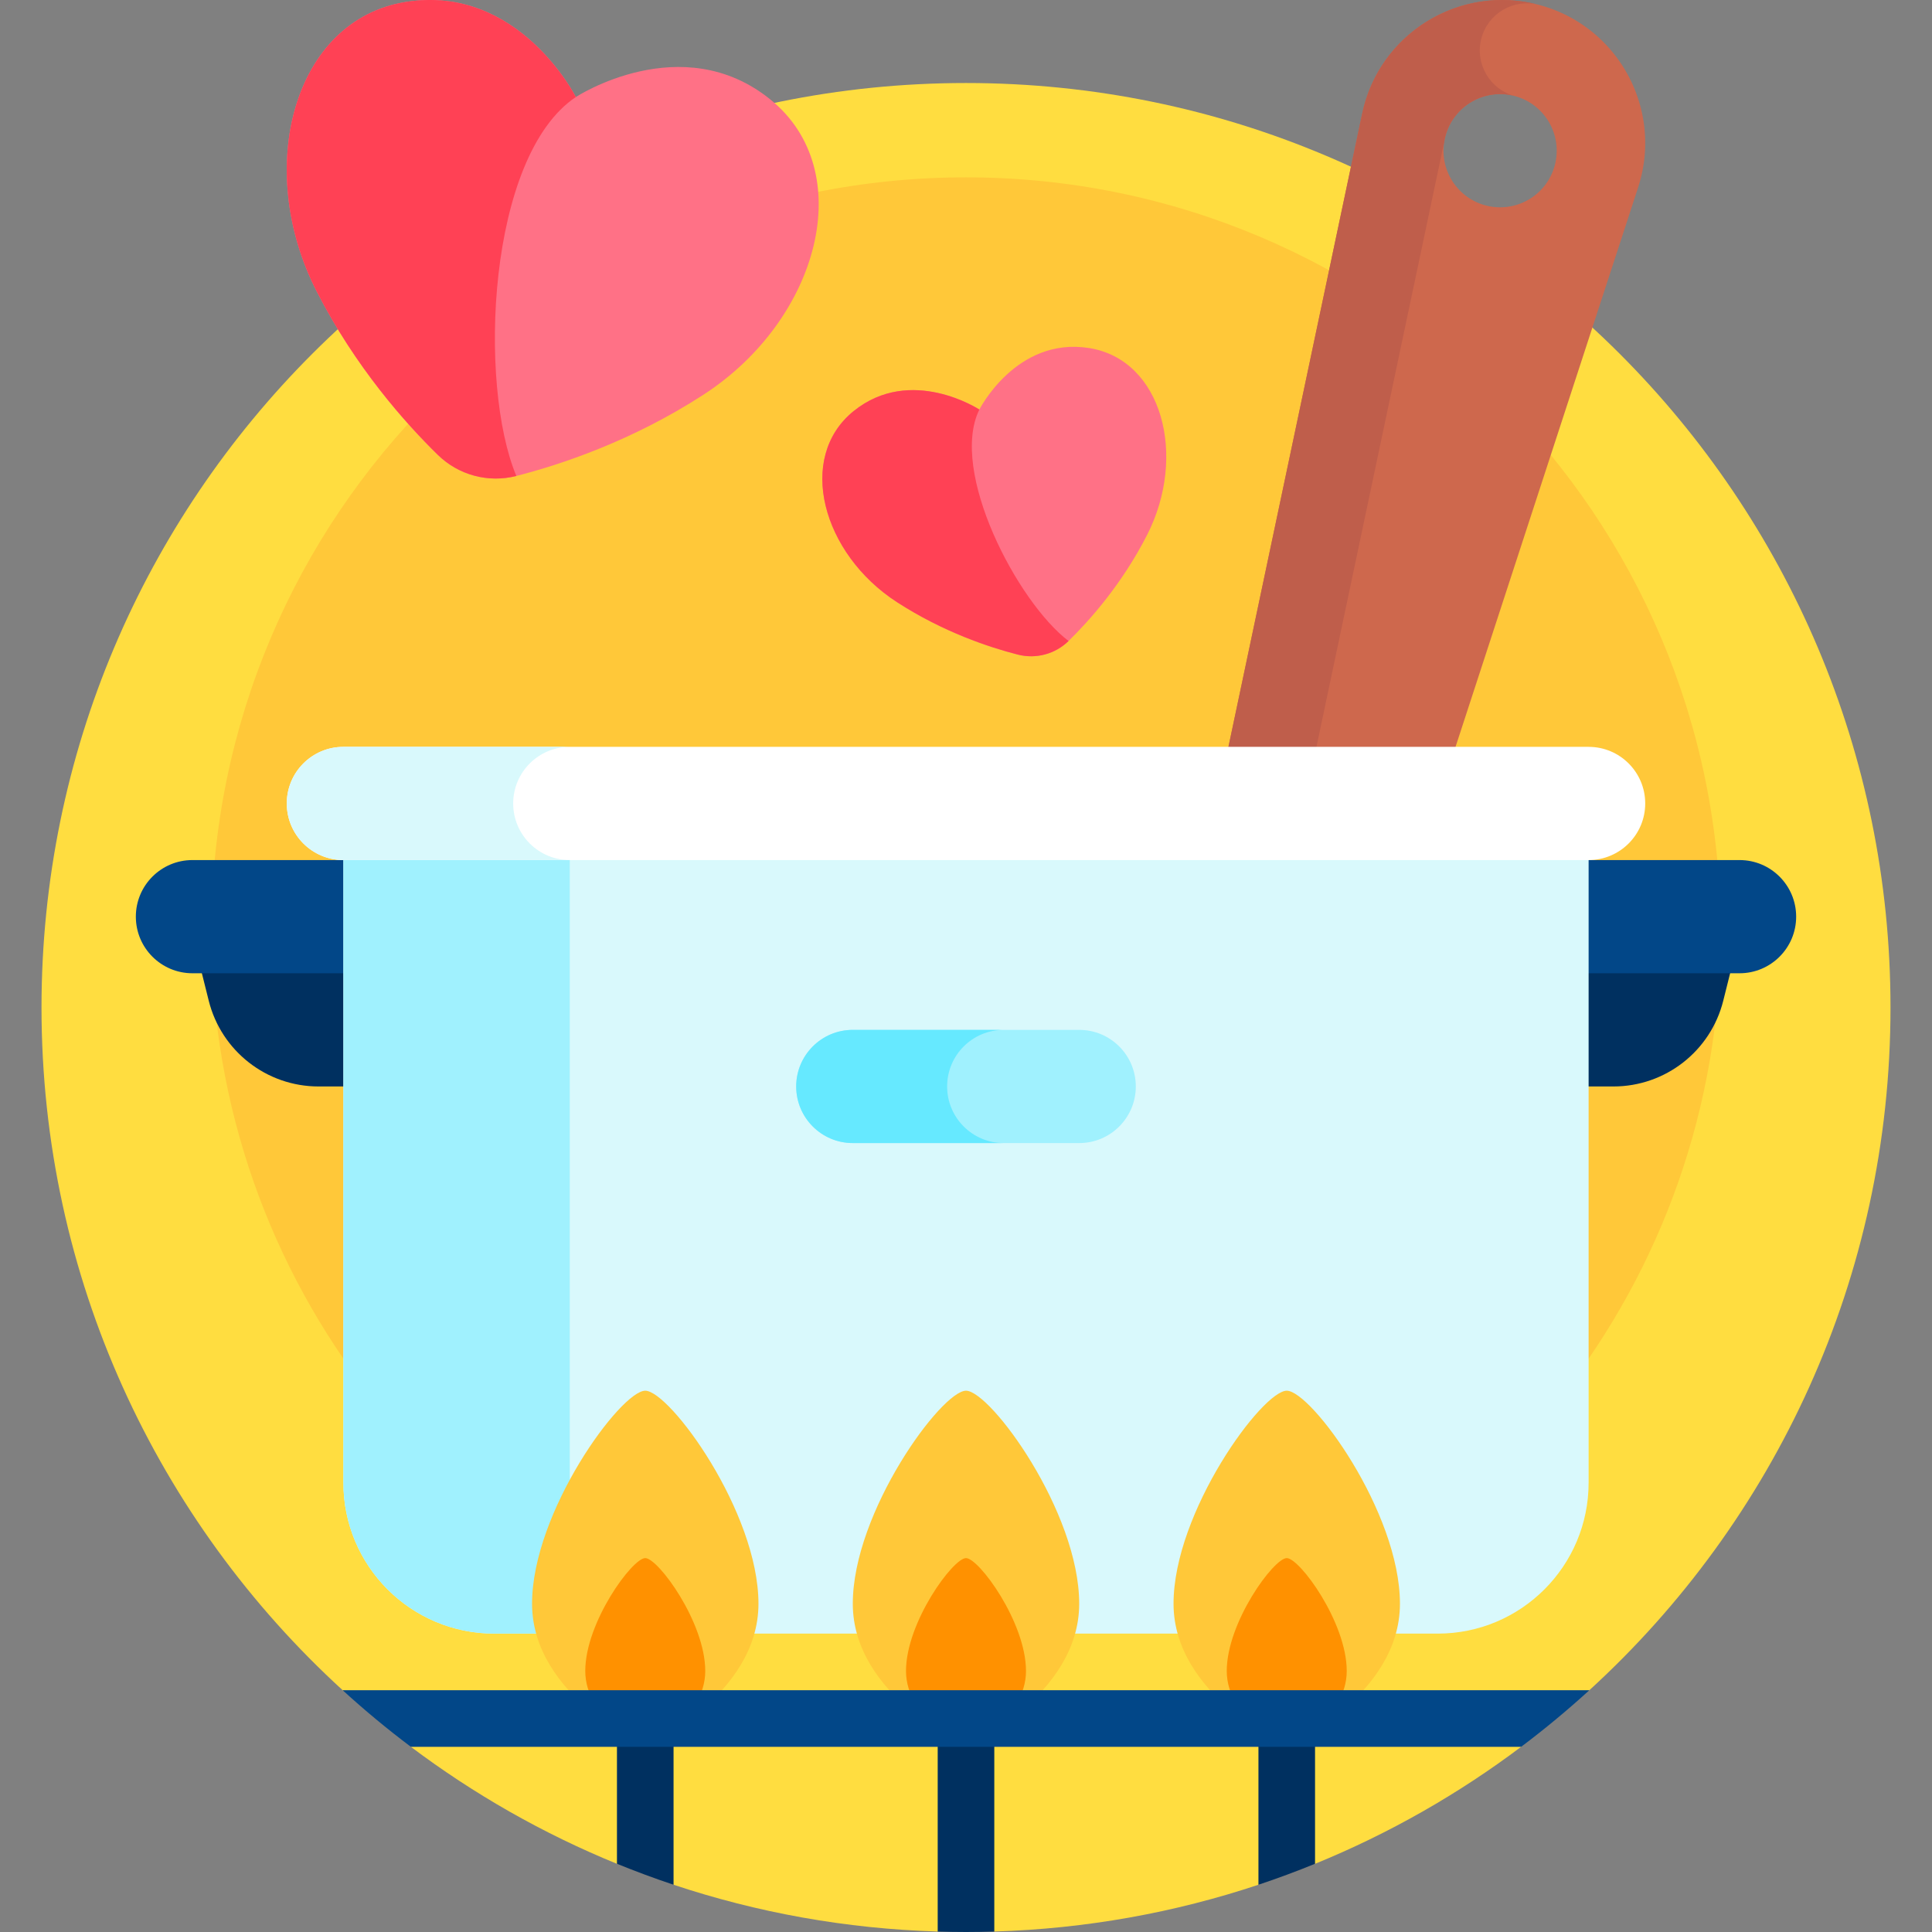
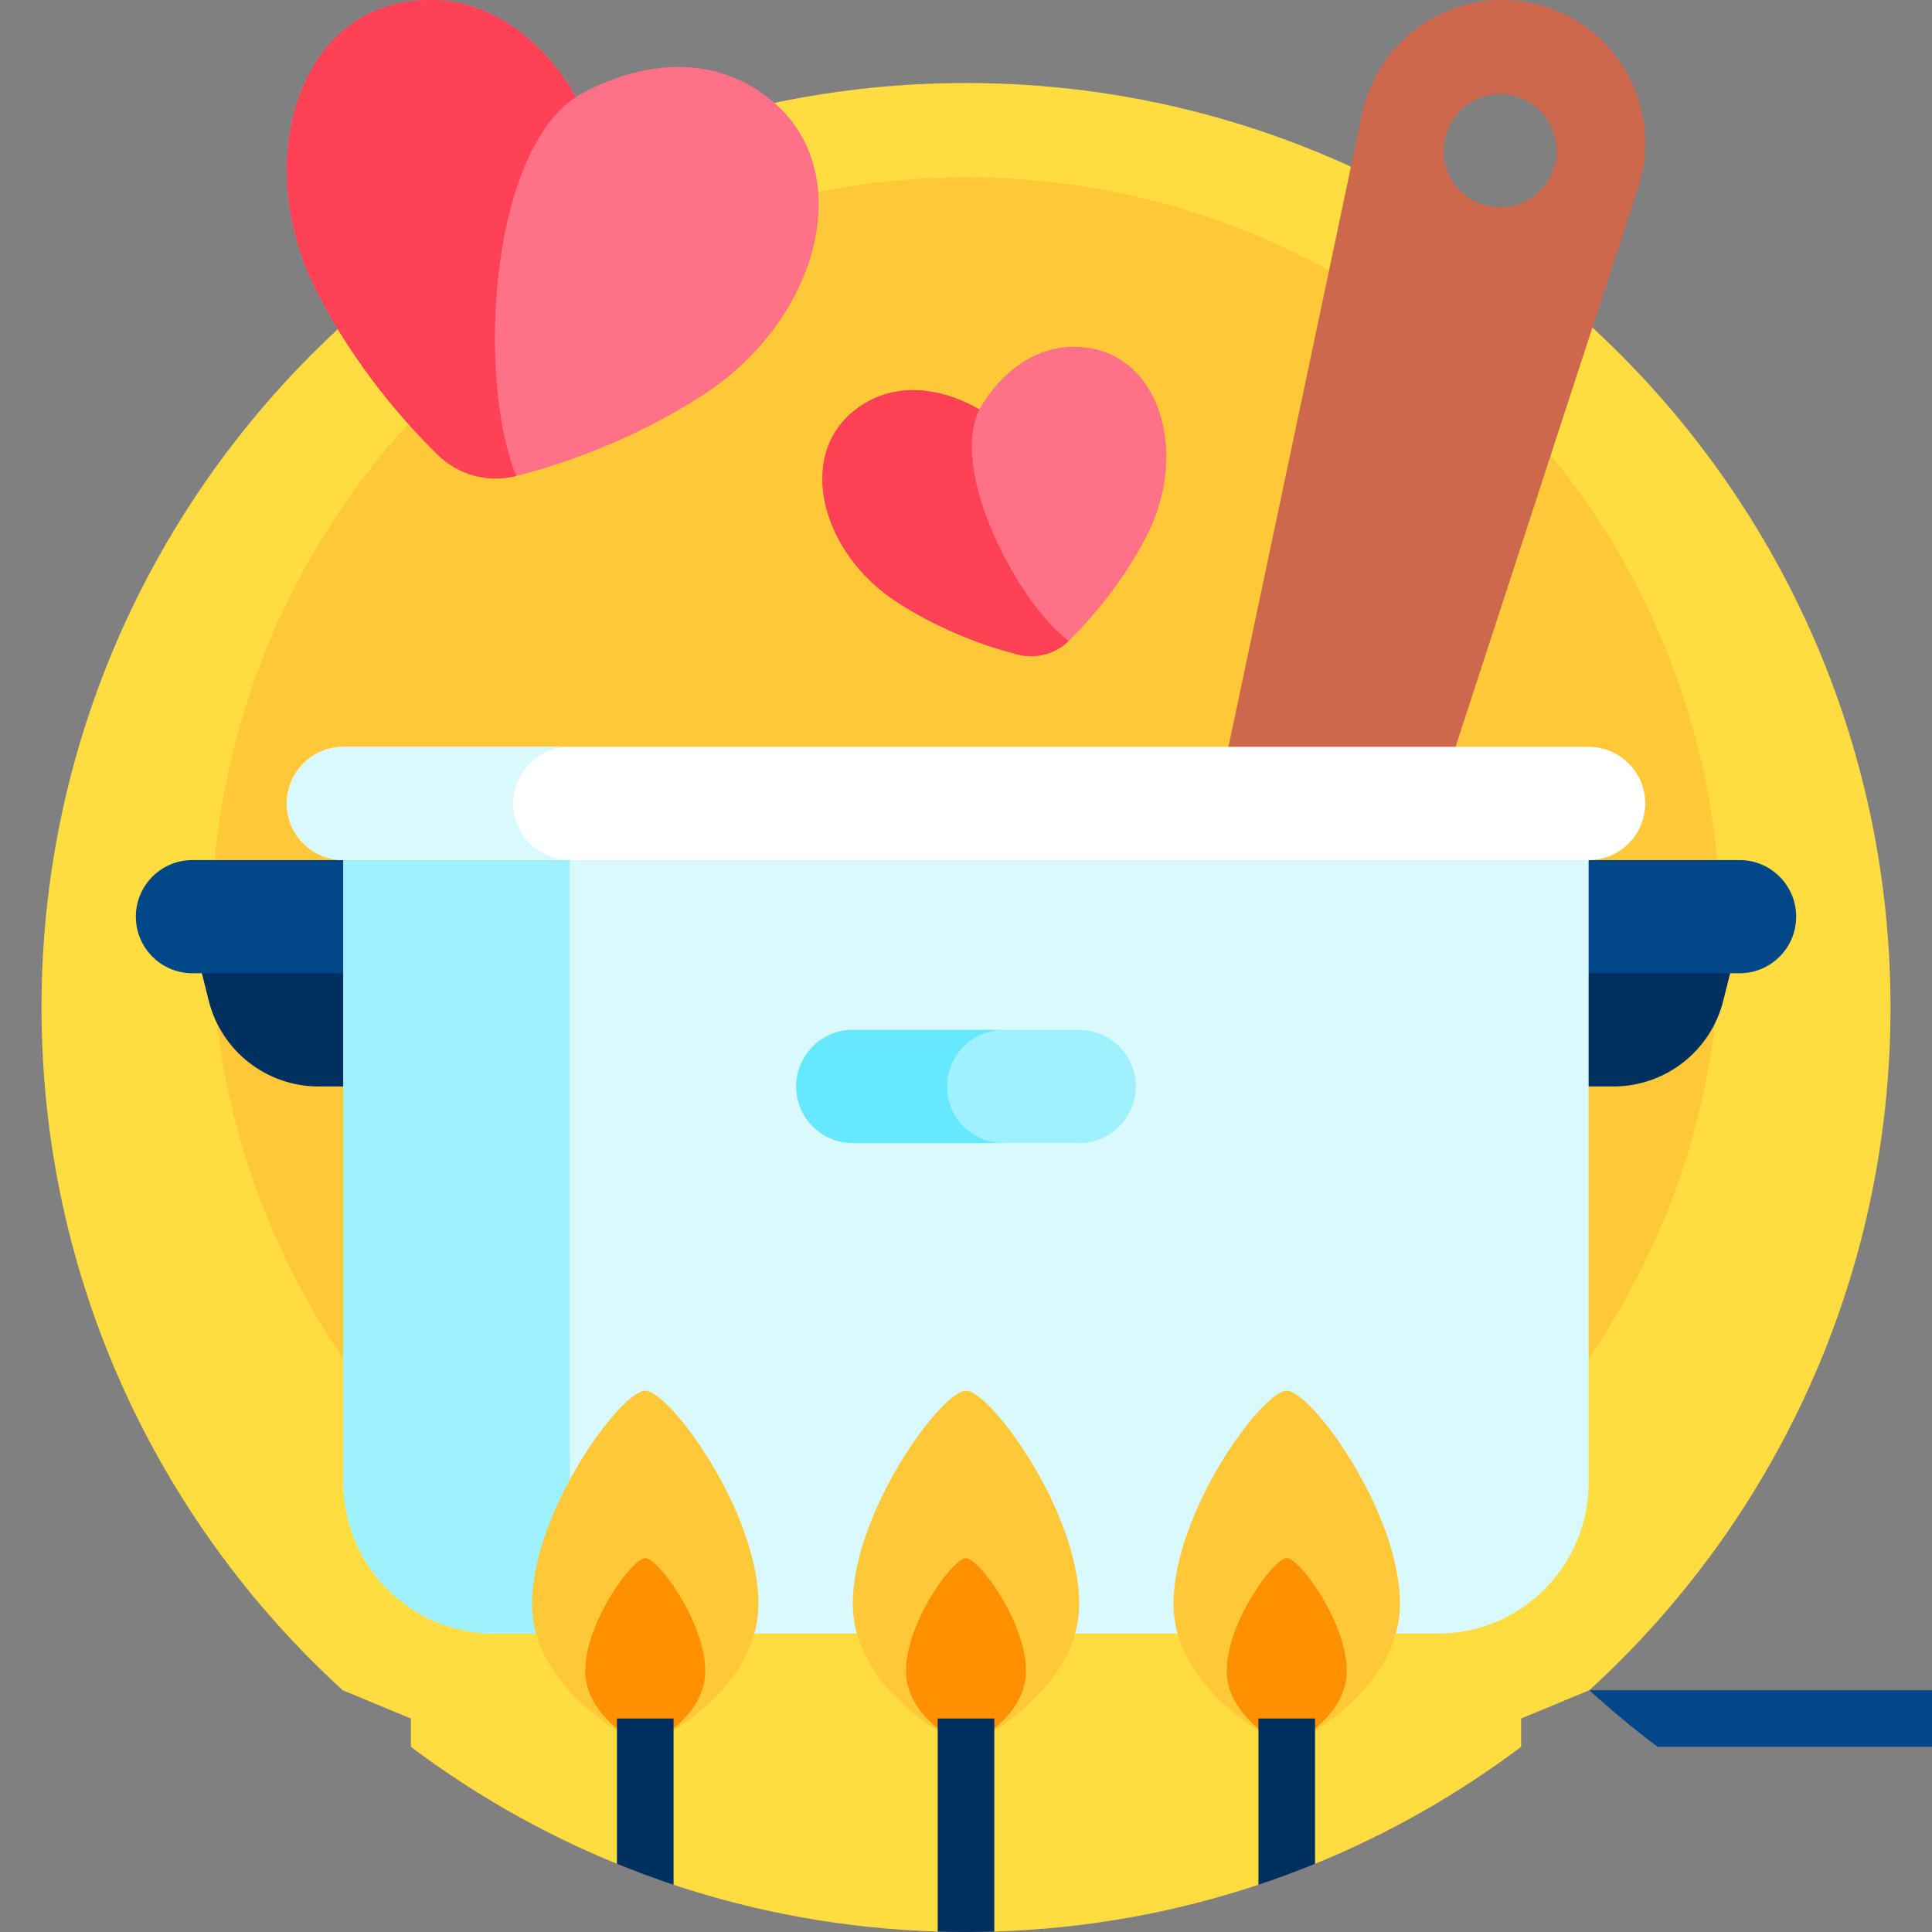
<svg xmlns="http://www.w3.org/2000/svg" id="Capa_1" enable-background="new 0 0 512 512" height="512" viewBox="0 0 512 512" width="512">
  <rect x="0" y="0" width="512" height="512" fill="#808080" stroke="none" />
  <g>
    <g>
      <path d="m256 22c-135.31 0-245 109.69-245 245 0 71.657 30.767 136.124 79.807 180.925l18.081 7.5v7.5c16.678 12.543 35.008 23.005 54.606 31.004l.006-.011h7.5l7.494 5.556c22.103 7.367 45.606 11.667 70.007 12.401l7.499-6.406 7.499 6.406c24.401-.734 47.904-5.034 70.007-12.401l7.494-5.556h7.5l.011.009c19.596-7.999 37.925-18.46 54.601-31.002v-7.5l18.081-7.5c49.04-44.801 79.807-109.268 79.807-180.925 0-135.31-109.69-245-245-245z" fill="#ffdd40" />
    </g>
    <g>
      <path d="m413.588 370.158c26.571-33.951 42.412-76.704 42.412-123.158 0-110.457-89.543-200-200-200s-200 89.543-200 200c0 46.454 15.841 89.207 42.412 123.158z" fill="#ffc839" />
    </g>
    <g>
      <g>
        <g>
          <path d="m435.552 32.111c-2.228-14.325-12.639-26.784-27.659-30.808-20.323-5.446-41.041 6.696-46.417 26.758-.179.667-.338 1.338-.48 2.025l-6.283 29.748-32.331 153.091h58.457l53.278-163.246c1.915-5.875 2.322-11.874 1.435-17.568zm-23.522 11.711c-2.144 8.002-10.369 12.751-18.371 10.607s-12.751-10.369-10.607-18.371 10.369-12.75 18.371-10.606 12.751 10.368 10.607 18.37z" fill="#ce684d" />
        </g>
      </g>
      <g>
-         <path d="m383.051 36.065.002-.008c2.144-8.002 10.369-12.75 18.371-10.607-6.668-1.787-10.625-8.641-8.838-15.309s8.641-10.625 15.309-8.839c-20.995-5.625-42.41 7.518-46.901 28.784l-38.609 182.837h23.323l37.016-175.313c.082-.515.189-1.03.327-1.545z" fill="#bf5e4b" />
-       </g>
+         </g>
    </g>
    <g>
      <path d="m427.577 287.925h-343.154c-13.766 0-25.766-9.369-29.104-22.724l-4.319-17.276h410l-4.319 17.276c-3.339 13.355-15.338 22.724-29.104 22.724z" fill="#003060" />
    </g>
    <g>
      <path d="m461 257.925h-410c-8.284 0-15-6.716-15-15 0-8.284 6.716-15 15-15h410c8.284 0 15 6.716 15 15 0 8.284-6.716 15-15 15z" fill="#024788" />
    </g>
    <g>
      <g>
        <path d="m204.16 26.368c-23.497-19.002-51.555-.655-51.555-.655s-15.127-29.918-44.976-25.21c-29.85 4.708-40.4 44.082-23.724 76.685 10.274 20.087 23.503 34.937 32.145 43.378 5.485 5.357 13.358 7.467 20.787 5.57 11.704-2.989 30.585-9.235 49.527-21.494 30.742-19.898 41.293-59.272 17.796-78.274z" fill="#ff7186" />
      </g>
      <g>
        <path d="m136.836 126.135c-10.189-24.291-7.699-84.713 15.768-100.422 0 0-15.126-29.918-44.976-25.211-29.85 4.708-40.4 44.082-23.724 76.685 10.275 20.087 23.503 34.937 32.145 43.378 5.485 5.357 13.358 7.467 20.787 5.57z" fill="#ff4155" />
      </g>
    </g>
    <g>
      <g>
        <path d="m288.623 92.234c-19.302-3.044-29.083 16.302-29.083 16.302s-18.144-11.864-33.338.423-8.372 37.749 11.508 50.615c12.249 7.927 24.458 11.966 32.026 13.899 4.804 1.227 9.895-.137 13.442-3.602 5.588-5.458 14.142-15.061 20.786-28.05 10.784-21.082 3.961-46.543-15.341-49.587z" fill="#ff7186" />
      </g>
      <g>
        <path d="m283.178 169.872c-13.56-10.309-31.701-44.951-23.638-61.336 0 0-18.144-11.864-33.338.423s-8.372 37.749 11.508 50.615c12.249 7.927 24.458 11.966 32.026 13.899 4.804 1.227 9.895-.137 13.442-3.601z" fill="#ff4155" />
      </g>
    </g>
    <g>
      <path d="m381 432.925h-250c-22.091 0-40-17.909-40-40v-180h330v180c0 22.091-17.909 40-40 40z" fill="#d9f9fc" />
    </g>
    <g>
      <path d="m151 392.925v-180h-60v180c0 22.091 17.909 40 40 40h60c-22.091 0-40-17.909-40-40z" fill="#a0f1fe" />
    </g>
    <g>
      <path d="m256 368.552c-6.457 0-30 32.123-30 56.464s30 37.909 30 37.909 30-13.567 30-37.909-23.543-56.464-30-56.464z" fill="#ffc839" />
    </g>
    <g>
      <path d="m256 412.913c-3.422 0-15.898 17.023-15.898 29.922s15.898 20.089 15.898 20.089 15.898-7.19 15.898-20.089-12.476-29.922-15.898-29.922z" fill="#ff9100" />
    </g>
    <g>
      <path d="m171 368.552c-6.457 0-30 32.123-30 56.464s30 37.909 30 37.909 30-13.567 30-37.909-23.543-56.464-30-56.464z" fill="#ffc839" />
    </g>
    <g>
      <path d="m171 412.913c-3.422 0-15.898 17.023-15.898 29.922s15.898 20.089 15.898 20.089 15.898-7.19 15.898-20.089-12.476-29.922-15.898-29.922z" fill="#ff9100" />
    </g>
    <g>
      <path d="m341 368.552c-6.457 0-30 32.123-30 56.464s30 37.909 30 37.909 30-13.567 30-37.909-23.543-56.464-30-56.464z" fill="#ffc839" />
    </g>
    <g>
      <path d="m341 412.913c-3.422 0-15.898 17.023-15.898 29.922s15.898 20.089 15.898 20.089 15.898-7.19 15.898-20.089-12.476-29.922-15.898-29.922z" fill="#ff9100" />
    </g>
    <g>
      <path d="m421 227.925h-330c-8.284 0-15-6.716-15-15 0-8.284 6.716-15 15-15h330c8.284 0 15 6.716 15 15 0 8.284-6.716 15-15 15z" fill="#fff" />
    </g>
    <g>
      <path d="m136 212.925c0-8.284 6.716-15 15-15h-60c-8.284 0-15 6.716-15 15s6.716 15 15 15h60c-8.284 0-15-6.716-15-15z" fill="#d9f9fc" />
    </g>
    <g>
      <path d="m248.5 511.875c2.492.075 4.99.125 7.5.125s5.008-.05 7.5-.125v-56.451h-15z" fill="#003060" />
    </g>
    <g>
      <path d="m163.5 493.917c4.923 2.009 9.923 3.868 15 5.56v-44.053h-15z" fill="#003060" />
    </g>
    <g>
      <path d="m333.5 499.478c5.077-1.692 10.077-3.551 15-5.56v-38.493h-15z" fill="#003060" />
    </g>
    <g>
-       <path d="m421.193 447.925h-330.386c5.78 5.28 11.814 10.287 18.081 15h294.225c6.267-4.714 12.3-9.72 18.08-15z" fill="#024788" />
+       <path d="m421.193 447.925c5.78 5.28 11.814 10.287 18.081 15h294.225c6.267-4.714 12.3-9.72 18.08-15z" fill="#024788" />
    </g>
    <g>
      <path d="m286 302.925h-60c-8.284 0-15-6.716-15-15 0-8.284 6.716-15 15-15h60c8.284 0 15 6.716 15 15 0 8.284-6.716 15-15 15z" fill="#a0f1fe" />
    </g>
    <g>
      <path d="m251 287.925c0-8.284 6.716-15 15-15h-40c-8.284 0-15 6.716-15 15s6.716 15 15 15h40c-8.284 0-15-6.716-15-15z" fill="#66e9ff" />
    </g>
  </g>
</svg>